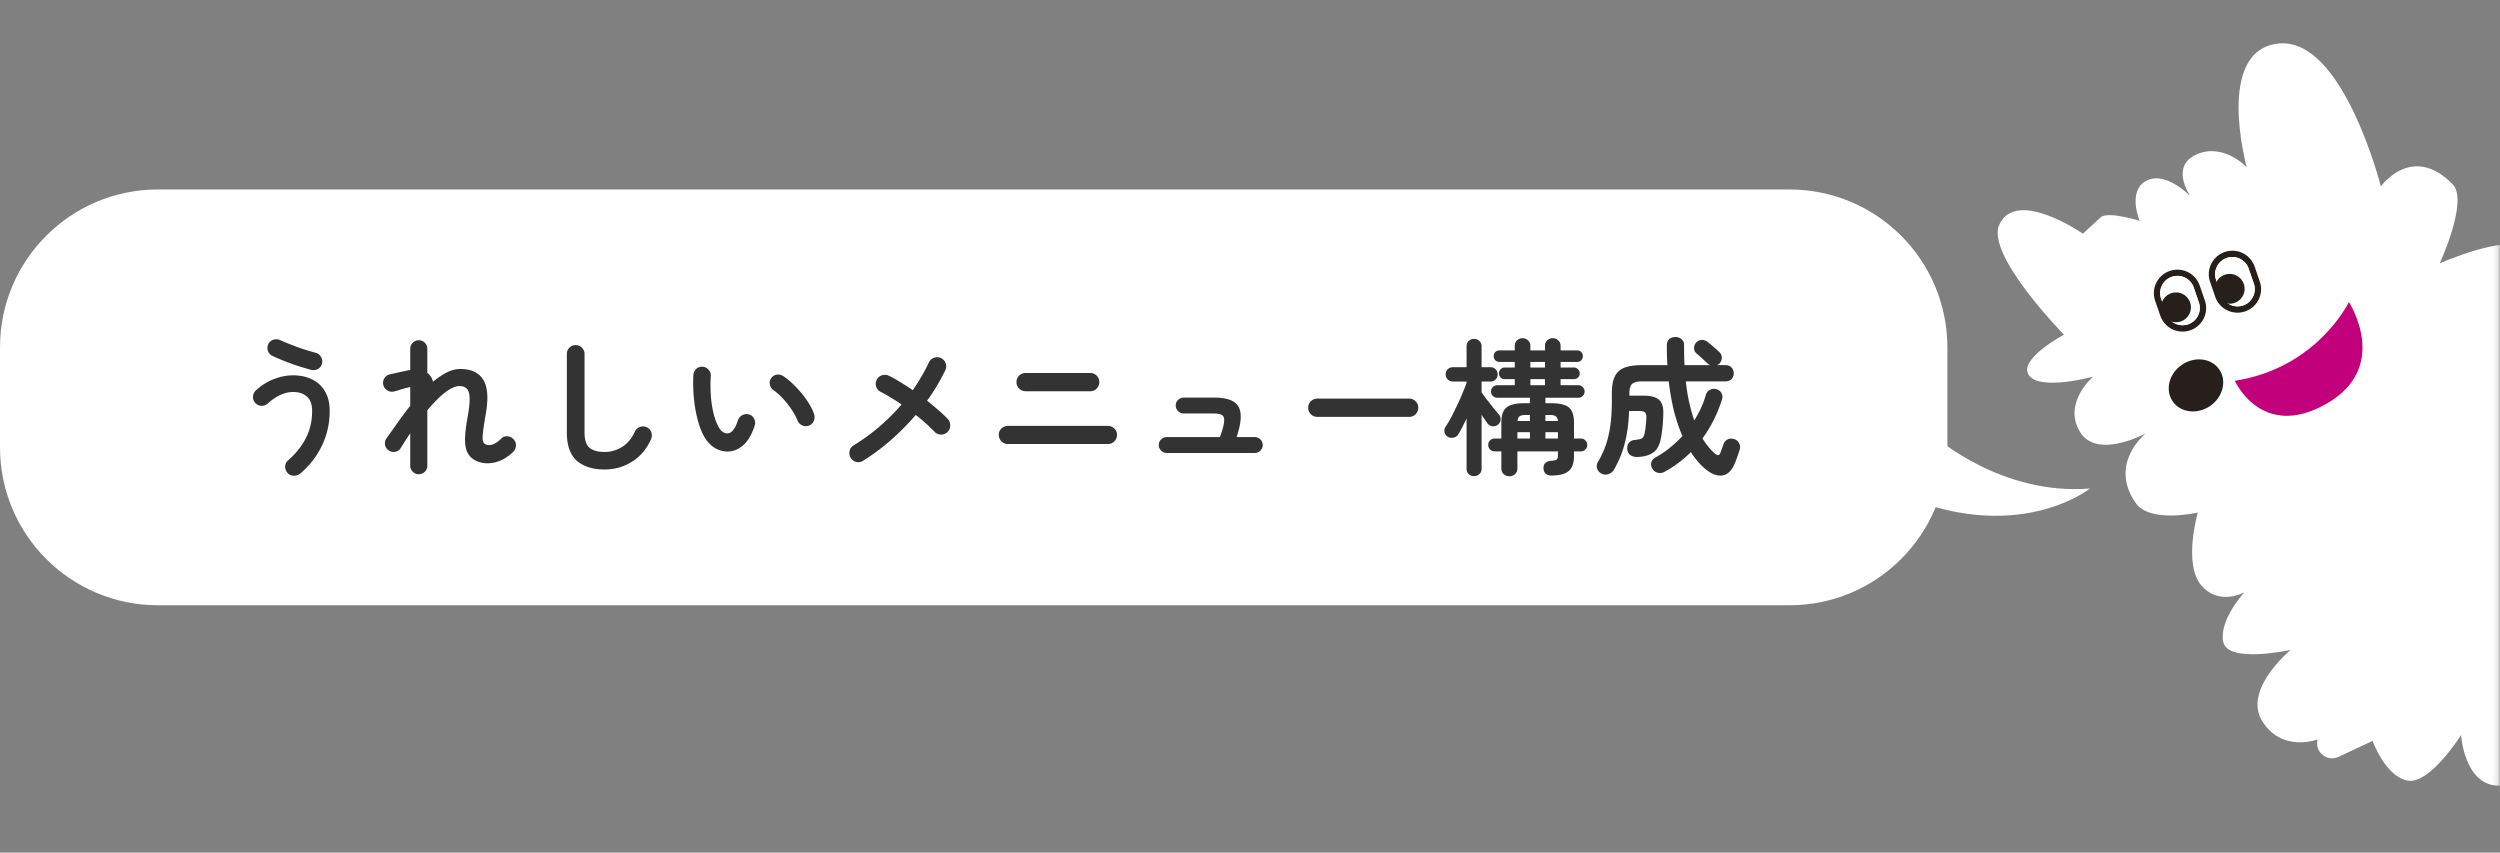
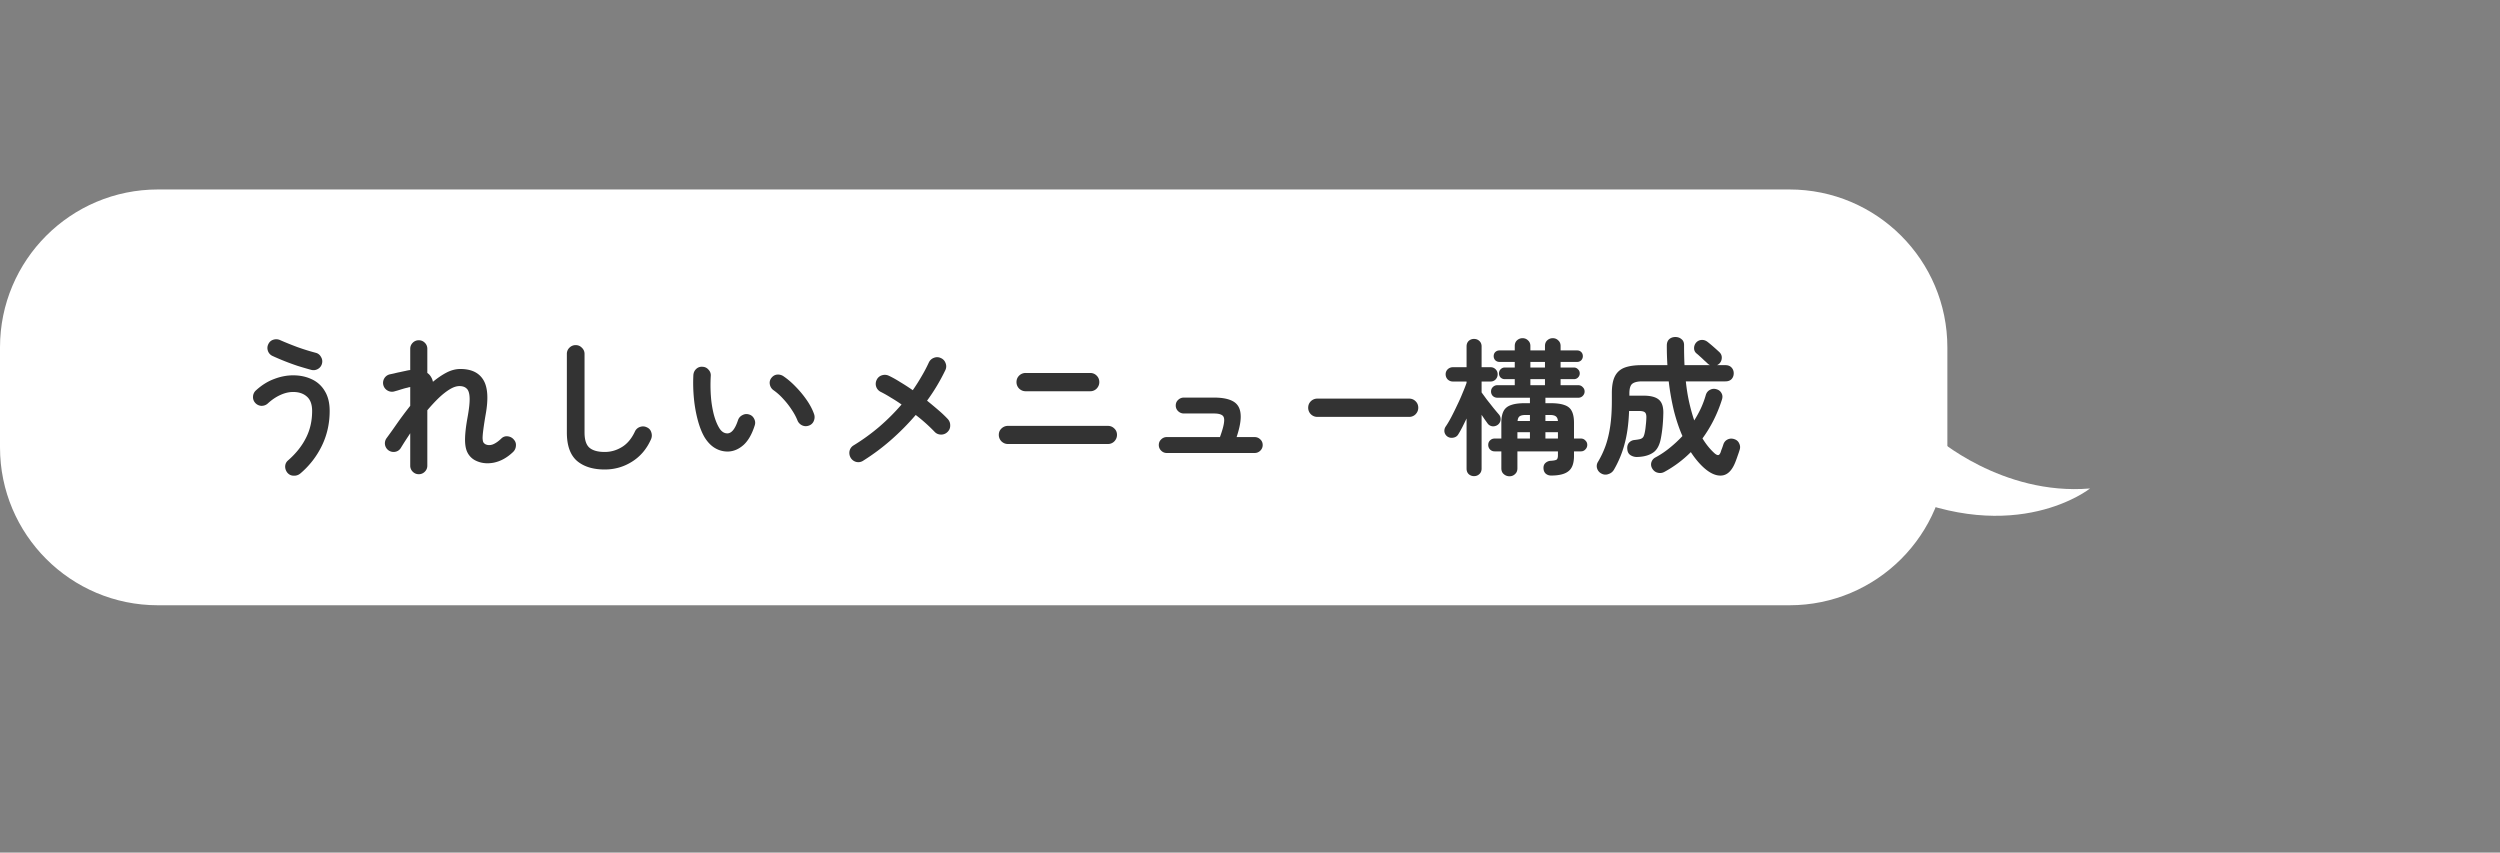
<svg xmlns="http://www.w3.org/2000/svg" width="475" height="162" fill="none">
  <rect width="100%" height="100%" fill="#808080" stroke="none" />
  <mask id="a" style="mask-type:luminance" maskUnits="userSpaceOnUse" x="361" y="0" width="114" height="162">
-     <path d="M474.848 0H361.305v161.285h113.543V0z" fill="#fff" />
-   </mask>
+     </mask>
  <g mask="url(#a)">
    <path d="M426.431 112.537s-4.837 2.704-8.248-1.394c-3.397-4.085-.601-13.759-.601-13.759s-9.087 2.105-11.813-1.826c-5.228-7.528 1.929-13.23 1.929-13.23s-9.31 5.13-12.553-.348c-3.244-5.478 2.544-10.413 2.544-10.413s-10.093 2.76-12.204-.279c-2.111-3.052 6.668-7.694 6.668-7.694s-14.861-15.14-12.302-20.869c3.187-7.123 15.909 1.673 15.909 1.673l3.341-3.094c1.356-1.255 7.437.655 7.437.655s-2.418-5.702 1.286-7.625c3.705-1.91 8.318 2.913 8.318 2.913s-3.928-5.66 1.216-7.918c5.145-2.258 9.521 2.44 9.521 2.44s-6.151-22.262 6.067-23.503c12.246-1.24 19.418 27.155 19.418 27.155s5.913-8.336 13.658-.39c3.034 3.122-2.474 15-2.474 15s12.386-5.438 15.405-2.9c3.02 2.537 10.471 83.109 10.513 85.2.042 2.091-2.838 10.176-2.838 10.176s-5.144 6.678-11.771 6.761c-6.626.084-7.255-9.604-7.255-9.604s-5.872 9.339-10.094 8.656c-4.222-.683-6.724-7.555-6.724-7.555l-6.473 3.039c-2.194 1.031-4.599-.976-3.956-3.318 0 0-6.738 2.579-10.513-3.443-3.774-6.022 5.383-13.564 5.383-13.564s-11.925 2.635-12.806-1.505c-.881-4.14 4.012-9.437 4.012-9.437z" fill="#fff" />
-     <path d="M419.942 77.123c2.438-1.683 3.202-4.791 1.708-6.944-1.494-2.152-4.682-2.532-7.119-.849-2.438 1.683-3.202 4.792-1.708 6.944s4.682 2.532 7.119.85z" fill="#261F1C" />
    <path d="M446.286 57.39s-5.97 12.532-21.669 14.958c0 0 5.061 11.389 17.391 4.377 12.33-7.012 4.278-19.335 4.278-19.335z" fill="#C2007B" />
-     <path d="M412.25 51.48c-2.334.809-3.579 3.346-2.768 5.674l.979 2.843a4.477 4.477 0 005.69 2.76c2.334-.808 3.578-3.345 2.768-5.673l-.979-2.844a4.477 4.477 0 00-5.69-2.76zm5.536 5.98a3.271 3.271 0 01-2.027 4.154c-1.705.586-3.579-.32-4.166-2.02l-.978-2.845a3.27 3.27 0 012.027-4.154c1.705-.585 3.579.32 4.166 2.022l.978 2.843zm4.902-9.577c-2.335.809-3.579 3.346-2.768 5.674l.978 2.844a4.477 4.477 0 005.69 2.76c2.335-.809 3.579-3.346 2.768-5.674l-.978-2.843a4.477 4.477 0 00-5.69-2.76zm5.536 5.995a3.272 3.272 0 01-2.027 4.154c-1.706.585-3.579-.32-4.166-2.022l-.979-2.843a3.272 3.272 0 012.027-4.154c1.706-.586 3.579.32 4.166 2.02l.979 2.845z" fill="#261F1C" />
    <path d="M417.78 57.46a3.272 3.272 0 01-2.027 4.154c-1.706.586-3.579-.32-4.166-2.02l-.979-2.845a3.272 3.272 0 012.027-4.154c1.706-.585 3.579.32 4.166 2.022l.979 2.843zm10.445-3.583a3.271 3.271 0 01-2.027 4.155c-1.705.585-3.579-.321-4.166-2.022l-.978-2.843a3.27 3.27 0 012.027-4.154c1.705-.586 3.578.32 4.166 2.02l.978 2.844z" fill="#fff" />
    <path d="M413.439 61.224a2.833 2.833 0 002.838-2.83c0-1.563-1.27-2.83-2.838-2.83a2.833 2.833 0 00-2.837 2.83c0 1.563 1.27 2.83 2.837 2.83zm9.273-9.019a2.813 2.813 0 00-1.748 3.596 2.83 2.83 0 003.607 1.743 2.817 2.817 0 001.747-3.597 2.83 2.83 0 00-3.606-1.742z" fill="#261F1C" />
  </g>
  <path d="M0 66c0-16.569 13.431-30 30-30h310c16.569 0 30 13.431 30 30v19c0 16.569-13.431 30-30 30H30c-16.569 0-30-13.431-30-30V66z" fill="#fff" />
  <path d="M304.291 89.988a1.63 1.63 0 01-.84-.98 1.502 1.502 0 01.168-1.26 17.32 17.32 0 001.428-3.024c.392-1.101.691-2.352.896-3.752.206-1.4.308-3.015.308-4.844v-1.456c0-1.363.196-2.427.588-3.192.392-.765.999-1.307 1.82-1.624.84-.317 1.932-.476 3.276-.476h4.872a58.722 58.722 0 01-.112-3.724c0-.523.15-.924.448-1.204.318-.28.71-.42 1.176-.42.467 0 .859.14 1.176.42.336.261.495.663.476 1.204 0 1.307.028 2.548.084 3.724h4.844a1.766 1.766 0 01-.448-.308 13.233 13.233 0 00-.672-.616 15.453 15.453 0 00-.812-.756 9.857 9.857 0 00-.644-.56 1.25 1.25 0 01-.448-.98 1.6 1.6 0 01.364-1.036 1.5 1.5 0 011.008-.532c.411-.037.794.075 1.148.336.318.243.7.56 1.148.952.448.392.822.728 1.12 1.008.336.317.495.69.476 1.12-.018.43-.177.793-.476 1.092l-.224.168a1.22 1.22 0 01-.224.112h1.624c.486 0 .868.15 1.148.448.28.299.42.663.42 1.092 0 .448-.14.821-.42 1.12-.28.28-.662.42-1.148.42h-7.532c.15 1.419.364 2.753.644 4.004.28 1.232.598 2.37.952 3.416.486-.765.915-1.55 1.288-2.352.374-.821.682-1.661.924-2.52.15-.448.42-.765.812-.952.392-.205.812-.233 1.26-.084.411.13.71.373.896.728.206.355.234.765.084 1.232-.858 2.707-2.09 5.161-3.696 7.364.691 1.139 1.466 2.09 2.324 2.856.299.243.532.345.7.308.168-.037.318-.233.448-.588.038-.15.112-.364.224-.644.112-.299.206-.57.28-.812.15-.43.42-.737.812-.924.392-.187.812-.205 1.26-.056.448.15.756.42.924.812.187.373.224.756.112 1.148a21.3 21.3 0 01-.392 1.176c-.13.392-.28.803-.448 1.232-.634 1.605-1.502 2.455-2.604 2.548-1.082.093-2.249-.439-3.5-1.596-.84-.784-1.624-1.736-2.352-2.856a21.844 21.844 0 01-5.012 3.752c-.41.224-.83.28-1.26.168-.429-.093-.774-.345-1.036-.756-.242-.392-.308-.793-.196-1.204.131-.43.392-.747.784-.952a16.808 16.808 0 002.716-1.82 22.71 22.71 0 002.408-2.24c-.616-1.4-1.148-2.968-1.596-4.704a46.548 46.548 0 01-1.008-5.684h-5.04c-.858 0-1.484.15-1.876.448-.373.299-.56.915-.56 1.848v.42h2.688c1.4 0 2.39.27 2.968.812.598.541.859 1.484.784 2.828a30.884 30.884 0 01-.14 2.268 24.577 24.577 0 01-.308 2.156c-.242 1.344-.746 2.268-1.512 2.772-.746.504-1.736.775-2.968.812a2.225 2.225 0 01-1.288-.336c-.373-.243-.578-.616-.616-1.12-.056-.485.038-.887.28-1.204a1.552 1.552 0 011.036-.56c.523-.056.915-.121 1.176-.196.262-.093.448-.233.56-.42.112-.205.206-.504.28-.896.075-.373.131-.775.168-1.204.056-.448.094-.905.112-1.372.038-.579-.046-.961-.252-1.148-.186-.187-.569-.28-1.148-.28h-1.876c-.093 2.464-.382 4.564-.868 6.3a19.628 19.628 0 01-1.988 4.816c-.242.43-.597.719-1.064.868a1.55 1.55 0 01-1.316-.084zm-17.495.504c-.411 0-.775-.14-1.092-.42-.299-.261-.448-.625-.448-1.092v-3.22h-1.288c-.336 0-.626-.121-.868-.364a1.236 1.236 0 01-.336-.868c0-.336.112-.616.336-.84.242-.243.532-.364.868-.364h1.288v-2.996c0-.933.14-1.67.42-2.212.28-.541.746-.924 1.4-1.148.653-.243 1.549-.364 2.688-.364h.924v-1.036H284.5c-.336 0-.626-.112-.868-.336a1.202 1.202 0 01-.336-.84c0-.336.112-.616.336-.84.242-.243.532-.364.868-.364h3.304V72.04H285.9c-.299 0-.56-.103-.784-.308a1.12 1.12 0 01-.308-.784c0-.317.102-.579.308-.784.224-.224.485-.336.784-.336h1.904v-1.064h-2.912c-.299 0-.56-.103-.784-.308a1.12 1.12 0 01-.308-.784c0-.317.102-.579.308-.784.224-.205.485-.308.784-.308h2.912v-.84c0-.448.14-.803.42-1.064.298-.28.653-.42 1.064-.42.41 0 .756.14 1.036.42.298.261.448.616.448 1.064v.84h2.772v-.84c0-.448.14-.803.42-1.064.298-.28.653-.42 1.064-.42.41 0 .756.14 1.036.42.298.261.448.616.448 1.064v.84h3.136c.317 0 .578.103.784.308.205.205.308.467.308.784 0 .299-.103.56-.308.784a1.064 1.064 0 01-.784.308h-3.136v1.064h2.52c.317 0 .578.112.784.336.224.205.336.467.336.784 0 .299-.112.56-.336.784a1.064 1.064 0 01-.784.308h-2.52v1.148h3.36c.336 0 .616.121.84.364.242.224.364.504.364.84 0 .317-.122.597-.364.84a1.14 1.14 0 01-.84.336h-6.244v1.036h.924c1.157 0 2.062.121 2.716.364.653.224 1.11.607 1.372 1.148.28.541.42 1.279.42 2.212v2.996h1.316c.336 0 .616.121.84.364.242.224.364.504.364.84 0 .336-.122.625-.364.868a1.096 1.096 0 01-.84.364h-1.316v.868c0 1.381-.346 2.343-1.036 2.884-.672.56-1.774.84-3.304.84-.411 0-.756-.121-1.036-.364-.262-.243-.402-.579-.42-1.008-.019-.43.102-.765.364-1.008a1.57 1.57 0 011.036-.42c.56-.037.924-.112 1.092-.224.168-.13.252-.401.252-.812v-.756h-7.7v3.22c0 .467-.15.83-.448 1.092-.28.28-.635.42-1.064.42zm-6.72-.028a1.46 1.46 0 01-1.036-.392c-.262-.261-.392-.607-.392-1.036v-9.52c-.28.579-.551 1.13-.812 1.652-.262.504-.514.952-.756 1.344-.206.355-.523.57-.952.644-.411.075-.775.01-1.092-.196a1.382 1.382 0 01-.588-.868 1.448 1.448 0 01.224-1.036c.336-.485.69-1.083 1.064-1.792a52.92 52.92 0 001.12-2.268c.392-.803.737-1.577 1.036-2.324.317-.747.569-1.39.756-1.932v-.252h-2.604c-.374 0-.7-.13-.98-.392a1.388 1.388 0 01-.392-.98c0-.373.13-.69.392-.952a1.39 1.39 0 01.98-.392h2.604v-3.948c0-.43.13-.775.392-1.036a1.46 1.46 0 011.036-.392c.392 0 .728.13 1.008.392.28.261.42.607.42 1.036v3.948h1.708c.373 0 .69.13.952.392.261.261.392.579.392.952s-.131.7-.392.98a1.298 1.298 0 01-.952.392h-1.708v2.072c.242.336.569.784.98 1.344.429.541.849 1.073 1.26 1.596.429.523.765.924 1.008 1.204.261.28.382.616.364 1.008-.019.373-.178.69-.476.952a1.478 1.478 0 01-1.036.336 1.308 1.308 0 01-.952-.532c-.131-.187-.299-.42-.504-.7-.206-.299-.42-.616-.644-.952v10.22c0 .43-.14.775-.42 1.036-.28.261-.616.392-1.008.392zm10.696-17.276h2.772V72.04h-2.772v1.148zm0-3.36h2.772v-1.064h-2.772v1.064zm-2.464 13.496h2.38V82.12h-2.38v1.204zm5.32 0h2.38V82.12h-2.38v1.204zm0-3.332h2.38c-.038-.43-.178-.728-.42-.896-.224-.168-.598-.252-1.12-.252h-.84v1.148zm-5.292 0h2.352v-1.148h-.812c-.523 0-.906.084-1.148.252-.224.168-.355.467-.392.896zm-38.045-.784c-.467 0-.878-.168-1.232-.504a1.737 1.737 0 01-.504-1.232c0-.485.168-.896.504-1.232a1.736 1.736 0 011.232-.504h17.444c.485 0 .896.168 1.232.504.336.336.504.747.504 1.232 0 .467-.168.877-.504 1.232a1.676 1.676 0 01-1.232.504h-17.444zm-28.607 6.86c-.411 0-.765-.15-1.064-.448a1.452 1.452 0 01-.448-1.064c0-.43.149-.784.448-1.064a1.454 1.454 0 011.064-.448h10.108c.467-1.288.728-2.25.784-2.884.075-.635-.047-1.055-.364-1.26-.317-.224-.84-.336-1.568-.336h-5.712a1.55 1.55 0 01-1.092-.448 1.452 1.452 0 01-.448-1.064c0-.43.149-.784.448-1.064a1.547 1.547 0 011.092-.448h5.712c1.605 0 2.828.243 3.668.728.84.485 1.307 1.279 1.4 2.38.112 1.083-.14 2.548-.756 4.396h3.416c.429 0 .793.15 1.092.448.299.28.448.635.448 1.064 0 .41-.149.765-.448 1.064a1.487 1.487 0 01-1.092.448h-16.688zm-30.175-1.708c-.466 0-.877-.168-1.232-.504a1.737 1.737 0 01-.504-1.232c0-.485.168-.887.504-1.204a1.739 1.739 0 011.232-.504h18.984c.486 0 .896.168 1.232.504.336.317.504.719.504 1.204 0 .467-.168.877-.504 1.232a1.675 1.675 0 01-1.232.504h-18.984zm3.36-10.024c-.466 0-.877-.168-1.232-.504a1.737 1.737 0 01-.504-1.232c0-.485.168-.896.504-1.232a1.739 1.739 0 011.232-.504h12.264c.486 0 .896.168 1.232.504.336.336.504.747.504 1.232 0 .467-.168.877-.504 1.232a1.675 1.675 0 01-1.232.504h-12.264zm-30.851 13.188a1.652 1.652 0 01-1.288.252 1.728 1.728 0 01-1.092-.784 1.808 1.808 0 01-.224-1.316c.112-.467.373-.821.784-1.064a38.623 38.623 0 004.9-3.556 40.476 40.476 0 004.2-4.2 28.902 28.902 0 00-2.044-1.316 22.2 22.2 0 00-1.876-1.064 1.716 1.716 0 01-.896-.98 1.702 1.702 0 01.084-1.316 1.61 1.61 0 01.98-.868c.467-.15.915-.121 1.344.084.672.317 1.391.719 2.156 1.204.784.467 1.577.98 2.38 1.54a35.835 35.835 0 001.652-2.604c.523-.877.989-1.764 1.4-2.66.205-.43.532-.728.98-.896.448-.168.887-.15 1.316.056.429.187.728.513.896.98.168.448.149.887-.056 1.316a36.897 36.897 0 01-3.472 5.796c.784.635 1.521 1.25 2.212 1.848a21.952 21.952 0 011.736 1.652c.317.355.467.775.448 1.26 0 .467-.177.868-.532 1.204a1.672 1.672 0 01-1.26.476 1.636 1.636 0 01-1.204-.56 32.756 32.756 0 00-1.596-1.54 30.217 30.217 0 00-1.96-1.624 46.556 46.556 0 01-4.676 4.732 41.012 41.012 0 01-5.292 3.948zm-25.586-1.736a4.627 4.627 0 01-2.464-.588c-.784-.43-1.474-1.12-2.072-2.072-.504-.84-.933-1.904-1.288-3.192a25.27 25.27 0 01-.756-4.172 30.51 30.51 0 01-.112-4.508c.038-.467.215-.85.532-1.148a1.506 1.506 0 011.204-.42c.467.019.85.205 1.148.56a1.5 1.5 0 01.42 1.204 29.33 29.33 0 00.028 3.836 19.93 19.93 0 00.532 3.388c.262 1.008.588 1.848.98 2.52.43.765.971 1.148 1.624 1.148.803-.019 1.475-.859 2.016-2.52.15-.43.43-.747.84-.952.411-.224.84-.261 1.288-.112.43.13.747.41.952.84.206.41.234.83.084 1.26-.522 1.643-1.222 2.865-2.1 3.668-.877.784-1.829 1.204-2.856 1.26zm15.26-4.928c-.448.168-.886.15-1.316-.056a1.74 1.74 0 01-.868-.952c-.28-.69-.662-1.39-1.148-2.1a14.74 14.74 0 00-1.596-2.016 10.774 10.774 0 00-1.792-1.596 1.687 1.687 0 01-.7-1.092 1.47 1.47 0 01.308-1.26c.299-.373.663-.579 1.092-.616a1.85 1.85 0 011.26.364c.784.541 1.55 1.204 2.296 1.988a19.008 19.008 0 012.072 2.52c.616.896 1.074 1.773 1.372 2.632.15.43.131.868-.056 1.316a1.51 1.51 0 01-.924.868zm-38.793 8.344c-2.24 0-4.004-.55-5.292-1.652-1.269-1.12-1.904-2.912-1.904-5.376V67.252a1.6 1.6 0 01.476-1.176 1.643 1.643 0 011.204-.504c.467 0 .859.168 1.176.504.336.317.504.71.504 1.176v14.924c0 1.381.308 2.343.924 2.884.635.541 1.605.812 2.912.812 1.157 0 2.24-.308 3.248-.924 1.027-.616 1.857-1.605 2.492-2.968a1.61 1.61 0 01.98-.868c.448-.15.877-.121 1.288.084.429.187.709.504.84.952.149.448.131.887-.056 1.316-.821 1.848-2.025 3.267-3.612 4.256-1.568.99-3.295 1.484-5.18 1.484zm-35.331.896c-.448 0-.83-.159-1.148-.476a1.565 1.565 0 01-.476-1.148v-6.16l-.952 1.456a69.25 69.25 0 00-.84 1.344 1.555 1.555 0 01-1.064.728 1.679 1.679 0 01-1.232-.252 1.67 1.67 0 01-.7-1.064 1.66 1.66 0 01.28-1.26 107.97 107.97 0 001.96-2.744 73.471 73.471 0 012.548-3.416v-3.584a2.689 2.689 0 01-.196.056.497.497 0 00-.224.056 10.19 10.19 0 00-.896.224c-.373.112-.737.224-1.092.336-.336.093-.57.159-.7.196a1.666 1.666 0 01-1.26-.224 1.653 1.653 0 01-.756-1.064 1.667 1.667 0 01.224-1.26 1.64 1.64 0 011.064-.728l.784-.168a16.68 16.68 0 011.12-.252c.41-.093.756-.168 1.036-.224.299-.075.597-.13.896-.168v-4.032c0-.448.159-.83.476-1.148.317-.317.7-.476 1.148-.476.448 0 .83.159 1.148.476.318.317.476.7.476 1.148v4.592c.318.205.579.504.784.896.13.224.224.485.28.784.877-.728 1.745-1.316 2.604-1.764.877-.448 1.746-.672 2.604-.672 2.072 0 3.528.69 4.368 2.072.84 1.363.99 3.547.448 6.552a71.83 71.83 0 00-.448 2.884c-.093.71-.14 1.25-.14 1.624.019.373.066.635.14.784.094.15.215.27.364.364.43.224.906.243 1.428.056.523-.205 1.074-.588 1.652-1.148a1.426 1.426 0 011.204-.392c.467.056.85.261 1.148.616.317.355.448.765.392 1.232a1.73 1.73 0 01-.56 1.148c-1.138 1.083-2.37 1.755-3.696 2.016-1.325.243-2.52.075-3.584-.504a3.417 3.417 0 01-1.4-1.512c-.299-.635-.439-1.484-.42-2.548.019-1.064.177-2.417.476-4.06.299-1.643.43-2.884.392-3.724-.037-.859-.224-1.437-.56-1.736-.317-.317-.775-.476-1.372-.476-.56 0-1.176.205-1.848.616-.672.41-1.372.961-2.1 1.652-.71.69-1.428 1.465-2.156 2.324v10.528c0 .448-.158.83-.476 1.148-.317.317-.7.476-1.148.476zm-22.503-.14a1.78 1.78 0 01-1.26.42c-.467 0-.86-.177-1.176-.532a1.856 1.856 0 01-.448-1.232c.018-.467.205-.85.56-1.148 1.493-1.307 2.622-2.725 3.388-4.256.784-1.53 1.175-3.239 1.175-5.124 0-1.25-.336-2.165-1.008-2.744-.653-.579-1.52-.868-2.603-.868-.803 0-1.624.196-2.465.588-.82.373-1.614.915-2.38 1.624a1.74 1.74 0 01-1.231.42 1.685 1.685 0 01-1.148-.588 1.6 1.6 0 01-.392-1.204 1.65 1.65 0 01.56-1.148c1.082-.99 2.23-1.708 3.444-2.156 1.213-.467 2.417-.7 3.611-.7 1.326 0 2.511.252 3.556.756a5.5 5.5 0 012.465 2.24c.615.99.923 2.25.923 3.78 0 2.37-.494 4.573-1.483 6.608a16.04 16.04 0 01-4.088 5.264zm2.072-19.684a73.436 73.436 0 01-2.577-.756 47.147 47.147 0 01-4.816-1.904 1.626 1.626 0 01-.84-.952 1.625 1.625 0 01.084-1.288c.206-.43.532-.71.98-.84a1.78 1.78 0 011.316.112c.934.41 1.998.84 3.193 1.288 1.194.43 2.36.793 3.5 1.092.448.112.784.373 1.008.784.242.392.307.812.196 1.26a1.621 1.621 0 01-.784 1.036c-.392.224-.813.28-1.26.168z" fill="#333" />
  <path d="M367.698 83s12.611 11.211 29.408 9.81c0 0-14.012 11.211-37.106.692L367.698 83z" fill="#fff" />
</svg>